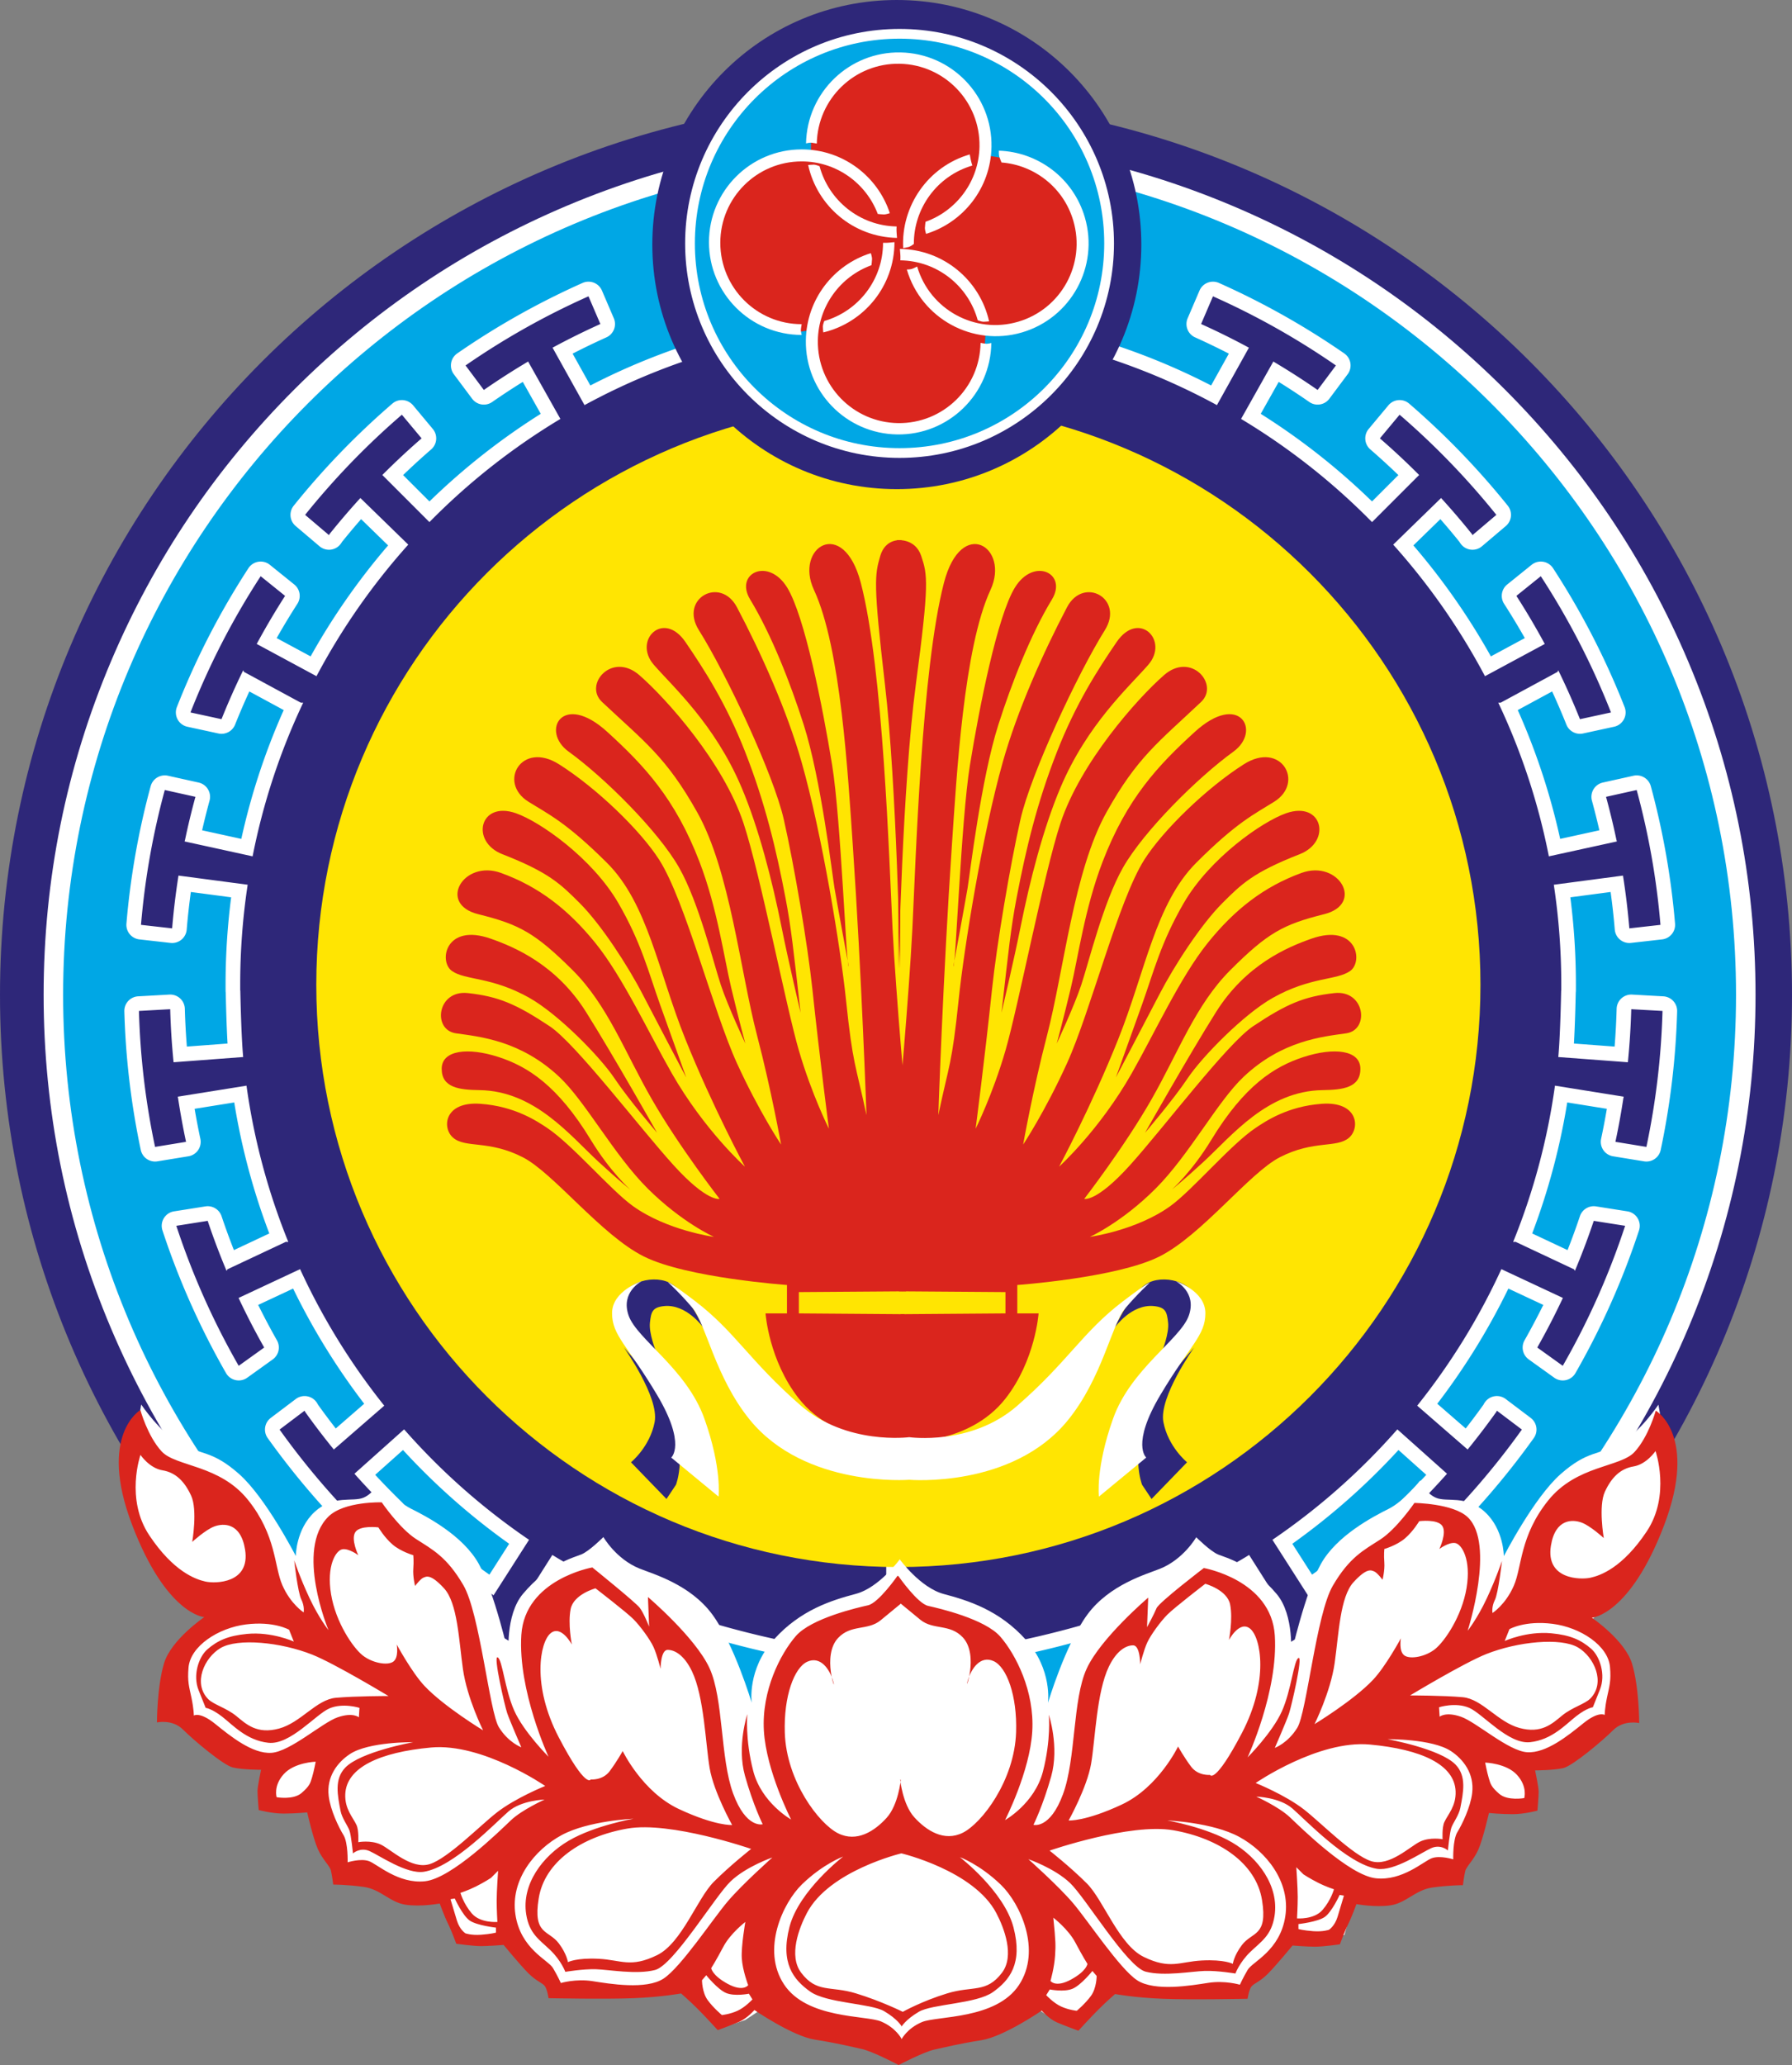
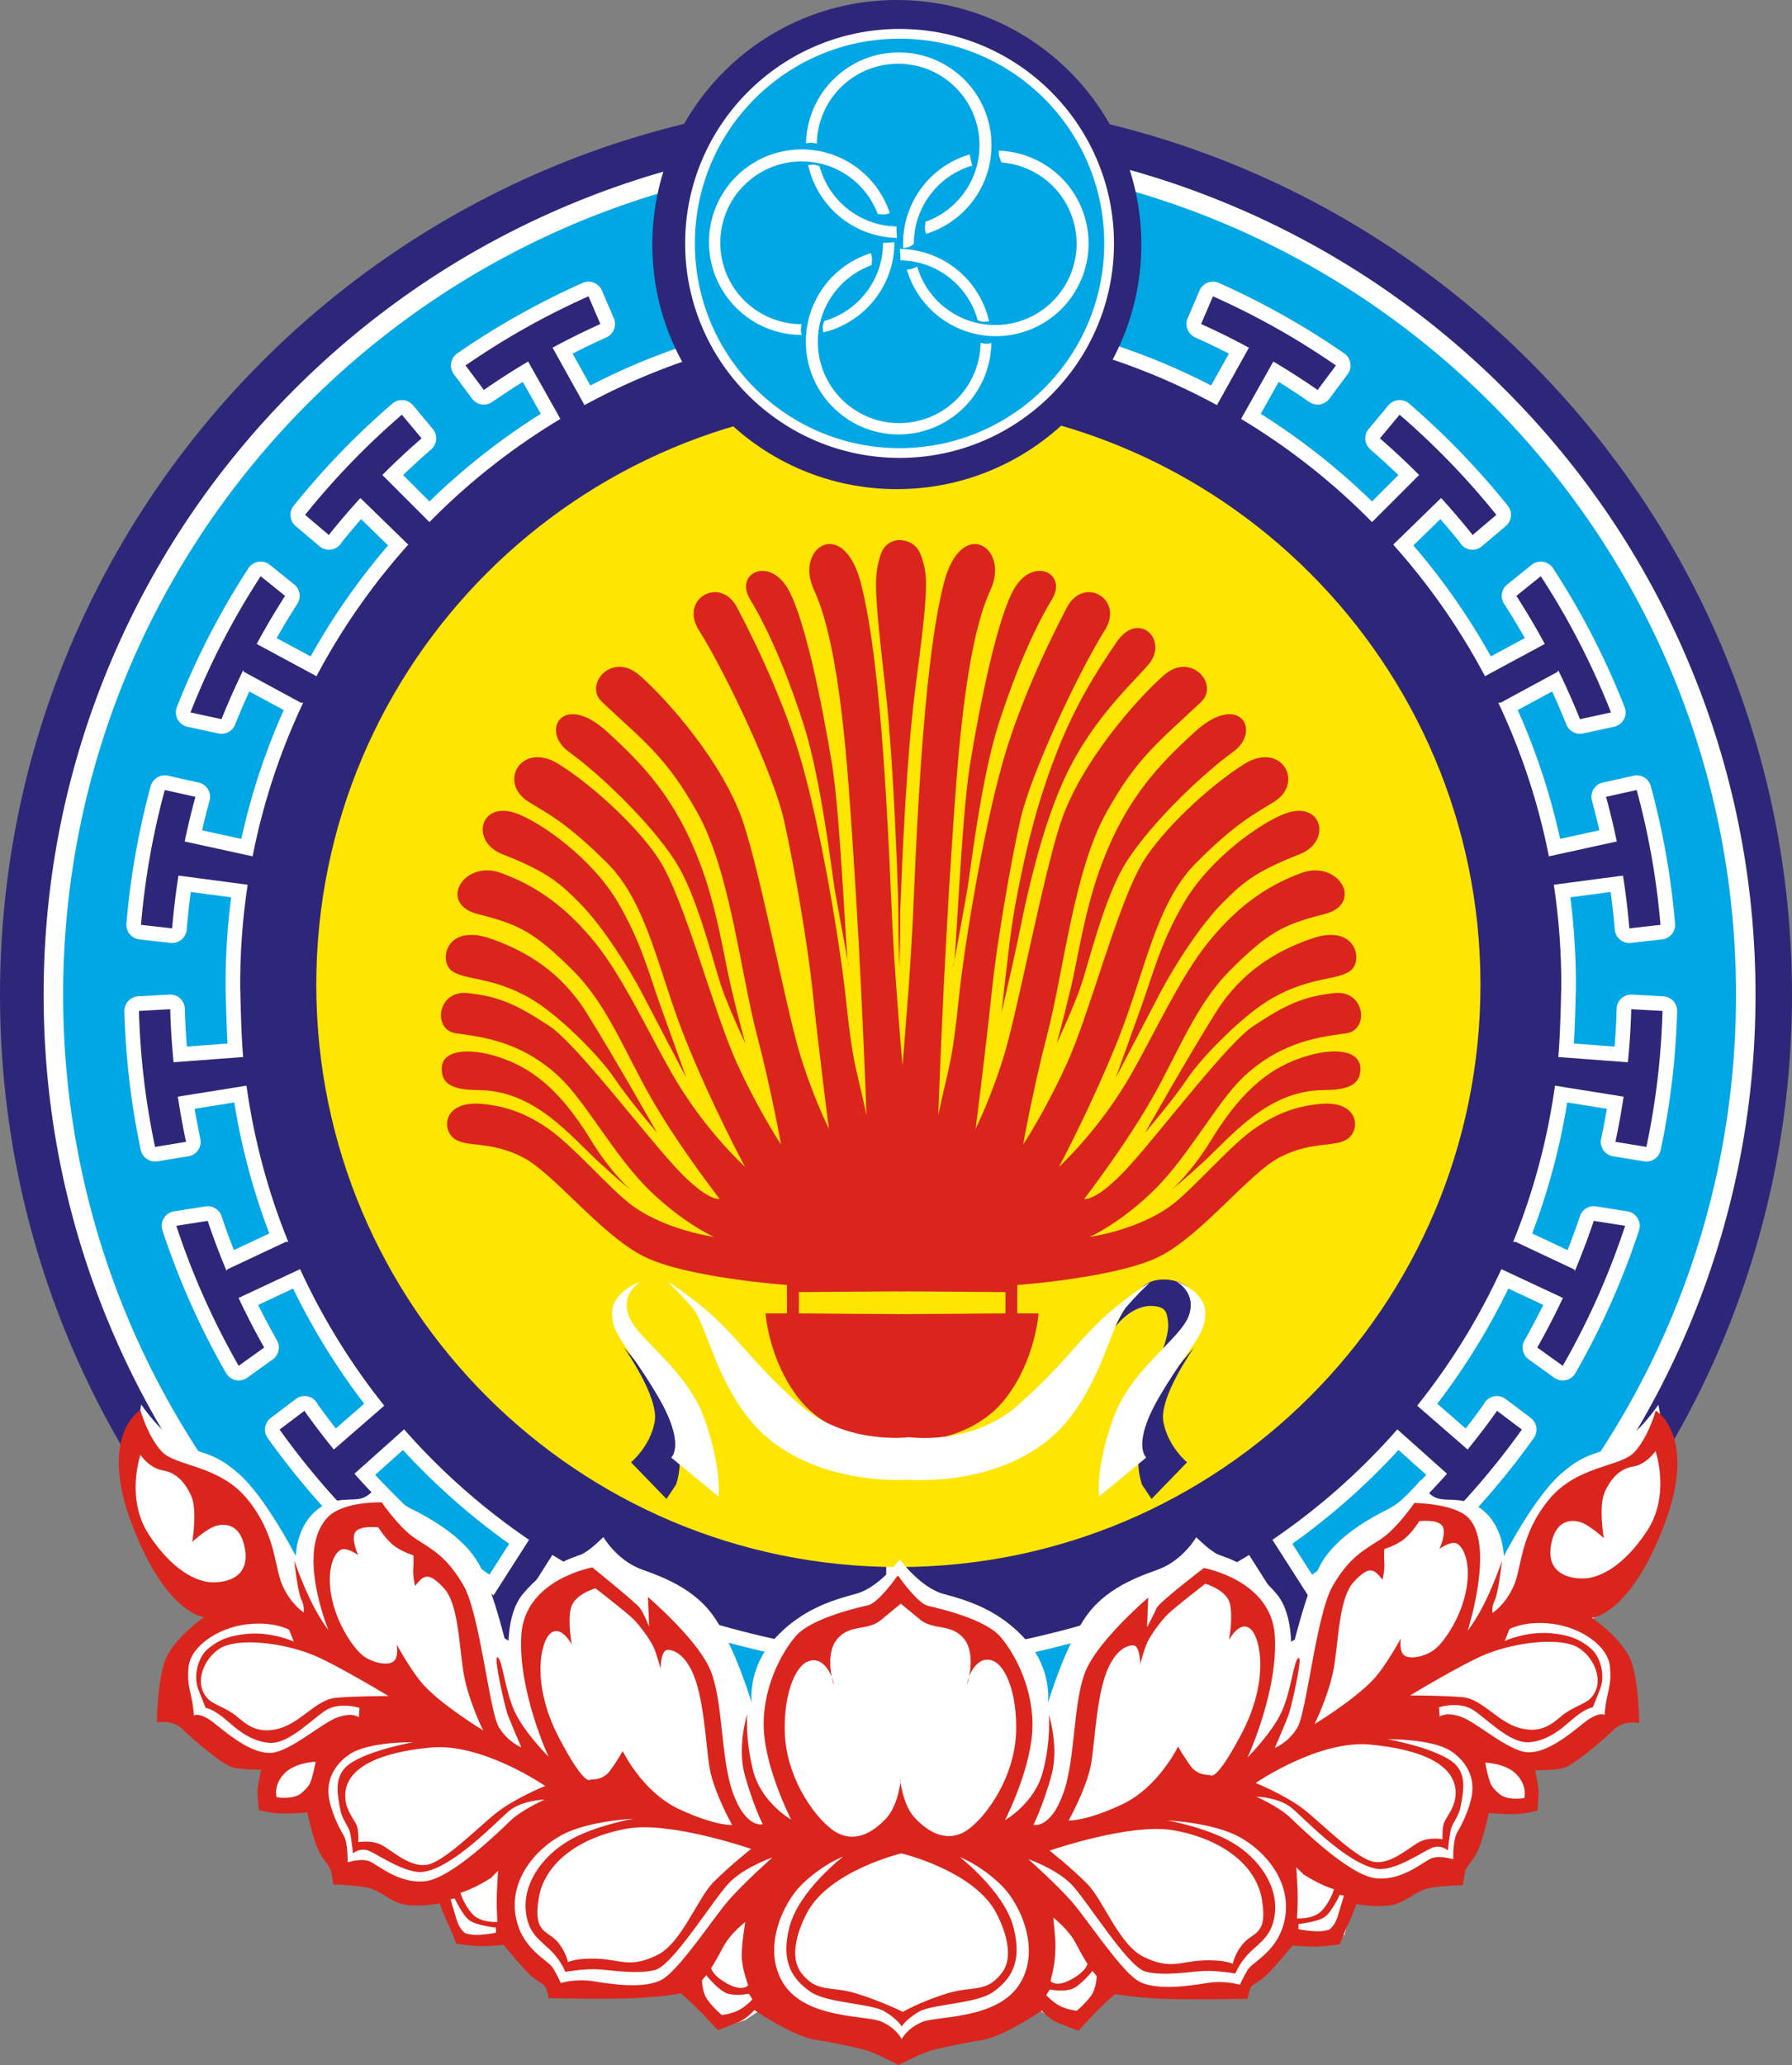
<svg xmlns="http://www.w3.org/2000/svg" id="svg3448" x="0" y="0" version="1.1" viewBox="0 0 521 600" xml:space="preserve">
  <rect x="0" y="0" width="521" height="600" fill="#808080" stroke="none" />
  <style>.st0,.st1{fill-rule:evenodd;clip-rule:evenodd;fill:#2e2779}.st1{fill:#00a7e5}.st2{fill:#fff}.st4,.st5{fill-rule:evenodd;clip-rule:evenodd;fill:#da251d}.st5{fill:#fff}</style>
  <path id="_146181688" d="M521 289.062c0 143.815-116.627 260.399-260.499 260.399S0 432.876 0 289.062s116.63-260.4 260.502-260.4S521 145.247 521 289.062z" class="st0" />
  <path d="M261.539 534.981c-65.715 0-127.496-25.581-173.963-72.03-46.468-46.45-72.059-108.209-72.059-173.899 0-65.689 25.591-127.447 72.059-173.897 46.467-46.449 108.249-72.03 173.963-72.03 65.716 0 127.497 25.581 173.964 72.03 46.468 46.449 72.059 108.207 72.059 173.897 0 65.691-25.591 127.449-72.059 173.899-46.467 46.449-108.248 72.03-173.964 72.03z" class="st1" />
  <path d="M261.54 45.959c134.31 0 243.187 108.837 243.187 243.092 0 134.259-108.877 243.094-243.187 243.094-134.309 0-243.188-108.836-243.188-243.094 0-134.255 108.879-243.092 243.188-243.092m0-5.669c-33.593 0-66.184 6.578-96.867 19.551-29.634 12.529-56.248 30.465-79.1 53.309-22.853 22.844-40.796 49.447-53.33 79.07-12.979 30.672-19.559 63.251-19.559 96.831 0 33.581 6.581 66.16 19.559 96.833 12.534 29.623 30.477 56.227 53.33 79.071 22.853 22.844 49.466 40.78 79.1 53.309 30.684 12.973 63.275 19.551 96.867 19.551 33.593 0 66.184-6.578 96.868-19.551 29.634-12.529 56.247-30.465 79.1-53.309 22.853-22.844 40.795-49.447 53.33-79.071 12.978-30.673 19.559-63.252 19.559-96.833 0-33.58-6.581-66.159-19.559-96.831-12.534-29.623-30.477-56.226-53.33-79.07-22.853-22.844-49.466-40.78-79.1-53.309-30.685-12.973-63.276-19.551-96.868-19.551z" class="st2" />
  <path d="M159.955 485.543c-.335 0-.669-.079-.973-.235a223.246 223.246 0 0 1-34.886-22.294 2.127 2.127 0 0 1-.323-3.044l5.714-6.813a2.122 2.122 0 0 1 2.939-.309 209.908 209.908 0 0 0 10.461 7.669l8.026-12.542a194.545 194.545 0 0 1-33.596-29.671l-11.261 10.055a215.914 215.914 0 0 0 9.262 9.582c.83.808.861 2.131.07 2.977l-6.108 6.531a2.128 2.128 0 0 1-1.498.673l-.055.001c-.55 0-1.079-.213-1.476-.596a224.43 224.43 0 0 1-26.694-30.932 2.126 2.126 0 0 1 .448-2.933l7.266-5.485a2.125 2.125 0 0 1 3.017.468c.129.183.226.36.298.532a214.855 214.855 0 0 0 6.741 8.926l11.466-9.96a194.216 194.216 0 0 1-22.573-36.569l-14.02 6.558a212.111 212.111 0 0 0 6.458 12.341 2.125 2.125 0 0 1-.611 2.775l-7.412 5.313a2.119 2.119 0 0 1-1.691.349 2.125 2.125 0 0 1-1.393-1.02 222.364 222.364 0 0 1-18.309-41.073 2.124 2.124 0 0 1 1.688-2.763l9.117-1.439a2.126 2.126 0 0 1 2.347 1.423 209.084 209.084 0 0 0 4.472 12.06l14.116-6.637a192.472 192.472 0 0 1-11.114-41.584l-15.735 2.521a213.03 213.03 0 0 0 2.035 10.916 2.127 2.127 0 0 1-1.737 2.543l-9.007 1.471a2.126 2.126 0 0 1-2.423-1.658 222.092 222.092 0 0 1-4.732-39.885 2.125 2.125 0 0 1 2.006-2.182l9.092-.508.119-.003a2.124 2.124 0 0 1 2.125 2.068c.12 4.394.38 8.824.774 13.199l16.02-1.199c-.411-5.864-.608-14.434-.659-16.955a2.168 2.168 0 0 1-.036-.363c-.006-.619-.006-1.238-.006-1.857 0-9.063.633-18.169 1.883-27.101l-15.91-2.104a210.127 210.127 0 0 0-1.52 13.133 2.13 2.13 0 0 1-2.358 1.935l-9.048-1.021a2.127 2.127 0 0 1-1.88-2.292 222.33 222.33 0 0 1 6.981-39.555 2.126 2.126 0 0 1 2.512-1.517l8.911 1.978a2.123 2.123 0 0 1 1.59 2.637 212.25 212.25 0 0 0-2.65 10.787l15.568 3.406a192.24 192.24 0 0 1 13.451-40.888l-13.718-7.427a206.741 206.741 0 0 0-5.146 11.789 2.128 2.128 0 0 1-2.425 1.288l-9.021-1.956a2.127 2.127 0 0 1-1.528-2.855 222.277 222.277 0 0 1 20.605-39.968 2.126 2.126 0 0 1 3.115-.494l7.096 5.718a2.125 2.125 0 0 1 .454 2.805 211.533 211.533 0 0 0-7.146 11.962l13.625 7.339a194.178 194.178 0 0 1 24.609-35.234l-10.885-10.592a213.517 213.517 0 0 0-7.235 8.529 2.81 2.81 0 0 1-.333.521 2.125 2.125 0 0 1-3.033.292l-6.941-5.885a2.127 2.127 0 0 1-.282-2.954 224.283 224.283 0 0 1 28.401-29.377 2.128 2.128 0 0 1 3.02.249l5.731 6.87c.742.89.636 2.209-.24 2.968a212.353 212.353 0 0 0-9.792 9.043l10.675 10.673a194.418 194.418 0 0 1 35.221-27.72l-7.304-12.976a211.428 211.428 0 0 0-10.879 7.061 2.125 2.125 0 0 1-2.915-.475l-5.321-7.122a2.123 2.123 0 0 1 .494-3.021 222.657 222.657 0 0 1 36.094-20.283 2.13 2.13 0 0 1 1.64-.038c.53.208.954.619 1.178 1.142l3.452 8.049a2.126 2.126 0 0 1-1.082 2.777 211.069 211.069 0 0 0-11.864 5.792l7.225 12.967c27.727-14.687 58.998-22.439 90.582-22.439a2.127 2.127 0 0 1 2.126 2.127l-.112 191.577c.364.382.588.898.588 1.468V481.44a2.124 2.124 0 0 1-2.246 2.123c-34.112-1.931-75.015-13.729-100.452-28.874l-7.947 12.545a209.251 209.251 0 0 0 11.514 6.452 2.126 2.126 0 0 1 .923 2.833l-3.9 7.844a2.125 2.125 0 0 1-1.9 1.18z" class="st0" />
  <path d="M171.099 86.095l3.451 8.049a212.046 212.046 0 0 0-13.902 6.875l9.296 16.686c27.168-14.779 58.313-23.176 91.421-23.176l-.113 193.046h.589V481.44c-33.054-1.87-74.965-13.356-101.252-29.651l-10.221 16.133a210.501 210.501 0 0 0 13.486 7.651l-3.9 7.844a220.484 220.484 0 0 1-34.553-22.081l5.714-6.812a212.136 212.136 0 0 0 12.452 9.026l-.015-.13 10.259-16.031A192.172 192.172 0 0 1 117.49 415.3l-14.442 12.895a216.447 216.447 0 0 0 10.787 11.271l-6.109 6.532a221.764 221.764 0 0 1-26.44-30.638l7.266-5.485c.208.296-.074.011.132.301a214.49 214.49 0 0 0 8.372 10.982l14.663-12.738a191.823 191.823 0 0 1-24.472-39.67l-17.886 8.365a212.144 212.144 0 0 0 7.448 14.409l-7.412 5.313a219.771 219.771 0 0 1-18.133-40.679l9.117-1.44a209.632 209.632 0 0 0 5.49 14.537l.242-.451 16.991-7.988.717.027a190.027 190.027 0 0 1-12.157-45.403l-11.031 1.768-8.956 1.434.099.435a213.914 213.914 0 0 0 2.313 12.685l-9.007 1.471a219.393 219.393 0 0 1-4.687-39.503l9.091-.508c.142 5.182.47 10.321.98 15.41h.096L70.7 307.12c-.557-5.931-.797-17.532-.831-19.299h-.028c-.006-.612-.006-1.224-.006-1.837 0-9.832.742-19.492 2.171-28.926l-20.015-2.646-.097-.009a211.088 211.088 0 0 0-1.851 15.333l-9.049-1.022a219.486 219.486 0 0 1 6.914-39.176l8.911 1.978c-1.13 4.13-2.141 8.31-3.027 12.536l-.124.43 8.86 1.938 10.915 2.389a189.775 189.775 0 0 1 14.708-44.641l-.717-.015-16.511-8.939-.218-.464a210.121 210.121 0 0 0-6.304 14.205L55.38 207a219.611 219.611 0 0 1 20.408-39.584l7.096 5.717c-2.92 4.542-5.675 9.2-8.249 13.97l17.381 9.363a191.8 191.8 0 0 1 26.682-38.222l-13.921-13.547a214.028 214.028 0 0 0-8.977 10.487c-.226.281.075.012-.151.294l-6.941-5.885a221.568 221.568 0 0 1 28.131-29.098l5.732 6.87a212.58 212.58 0 0 0-11.41 10.645l13.69 13.687a192.234 192.234 0 0 1 38.079-29.981l-9.337-16.588.022-.125a213.345 213.345 0 0 0-12.942 8.302l-5.321-7.122a220.175 220.175 0 0 1 35.747-20.088m90.266 8.434h.005m-90.271-12.686c-.59 0-1.179.123-1.728.367a224.862 224.862 0 0 0-36.439 20.477 4.25 4.25 0 0 0-.987 6.042l5.321 7.122a4.247 4.247 0 0 0 5.831.948 208.808 208.808 0 0 1 8.897-5.841l5.222 9.278a196.546 196.546 0 0 0-32.357 25.457l-7.661-7.659a209.704 209.704 0 0 1 8.157-7.457 4.252 4.252 0 0 0 .48-5.937l-5.732-6.87a4.253 4.253 0 0 0-6.039-.498 226.432 226.432 0 0 0-28.67 29.656 4.252 4.252 0 0 0 .564 5.907l6.941 5.885a4.252 4.252 0 0 0 6.066-.581 5.14 5.14 0 0 0 .466-.686 211.808 211.808 0 0 1 5.559-6.617l7.848 7.637a196.342 196.342 0 0 0-22.532 32.241l-9.869-5.316c1.906-3.361 3.923-6.7 6.023-9.966a4.253 4.253 0 0 0-.909-5.611l-7.096-5.717a4.253 4.253 0 0 0-6.23.99 224.379 224.379 0 0 0-20.803 40.351 4.252 4.252 0 0 0 3.057 5.71l9.021 1.956a4.252 4.252 0 0 0 4.849-2.577 204.663 204.663 0 0 1 4.144-9.634l9.994 5.411a194.301 194.301 0 0 0-12.329 37.428l-6.72-1.47-4.677-1.023c.659-2.88 1.382-5.762 2.16-8.606a4.252 4.252 0 0 0-3.18-5.273l-8.911-1.978a4.254 4.254 0 0 0-5.025 3.035 224.343 224.343 0 0 0-7.048 39.934 4.253 4.253 0 0 0 3.76 4.583l9.049 1.022a4.25 4.25 0 0 0 4.714-3.871c.303-3.624.708-7.284 1.209-10.927l11.712 1.549a198.514 198.514 0 0 0-1.618 25.273c0 .627 0 1.253.006 1.878.002.182.015.361.039.536.049 2.392.208 9.222.527 14.798l-11.825.886c-.292-3.649-.49-7.327-.59-10.981a4.253 4.253 0 0 0-4.487-4.129l-9.091.508a4.251 4.251 0 0 0-4.013 4.363 224.282 224.282 0 0 0 4.778 40.268 4.254 4.254 0 0 0 4.845 3.314l9.007-1.471a4.253 4.253 0 0 0 3.473-5.084 210.921 210.921 0 0 1-1.669-8.711l4.728-.757 6.791-1.088a194.55 194.55 0 0 0 10.19 38.064l-10.284 4.835a206.248 206.248 0 0 1-3.592-9.853 4.254 4.254 0 0 0-4.694-2.846l-9.117 1.44a4.252 4.252 0 0 0-3.375 5.528 224.583 224.583 0 0 0 18.484 41.466 4.254 4.254 0 0 0 6.166 1.341l7.412-5.313a4.252 4.252 0 0 0 1.222-5.552 208.682 208.682 0 0 1-5.45-10.283l10.154-4.749a196.272 196.272 0 0 0 20.669 33.463l-8.267 7.181a211.464 211.464 0 0 1-5.176-6.922 4.993 4.993 0 0 0-.412-.692 4.255 4.255 0 0 0-6.037-.943l-7.266 5.485a4.251 4.251 0 0 0-.897 5.866 226.596 226.596 0 0 0 26.947 31.226 4.251 4.251 0 0 0 2.951 1.191l.11-.001a4.25 4.25 0 0 0 2.996-1.346l6.109-6.532a4.253 4.253 0 0 0-.141-5.953 213.998 213.998 0 0 1-7.721-7.907l8.081-7.215a196.66 196.66 0 0 0 30.864 27.249l-5.74 8.969a208.235 208.235 0 0 1-8.551-6.338 4.237 4.237 0 0 0-2.617-.903 4.243 4.243 0 0 0-3.26 1.52l-5.714 6.812a4.251 4.251 0 0 0 .646 6.087 225.328 225.328 0 0 0 35.219 22.507 4.248 4.248 0 0 0 3.271.259 4.255 4.255 0 0 0 2.482-2.147l3.9-7.844a4.252 4.252 0 0 0-1.847-5.666 206.972 206.972 0 0 1-9.528-5.275l5.68-8.966c25.806 14.8 66.003 26.224 99.634 28.126a4.25 4.25 0 0 0 4.491-4.245V287.576a4.23 4.23 0 0 0-.588-2.159l.112-190.737.003-.15a4.25 4.25 0 0 0-4.249-4.252h-.005c-31.23 0-62.161 7.499-89.732 21.722l-5.153-9.249a209.13 209.13 0 0 1 9.815-4.728 4.251 4.251 0 0 0 2.163-5.553l-3.451-8.049a4.25 4.25 0 0 0-3.91-2.578z" class="st2" />
  <path d="M363.798 485.543a2.123 2.123 0 0 1-1.903-1.179l-3.899-7.844a2.126 2.126 0 0 1 .923-2.833 209.939 209.939 0 0 0 11.515-6.452l-7.949-12.545c-25.437 15.145-66.339 26.943-100.451 28.874l-.12.003a2.125 2.125 0 0 1-2.126-2.126V287.576c0-.569.224-1.086.588-1.468l-.112-191.577a2.123 2.123 0 0 1 2.126-2.127c31.584 0 62.854 7.752 90.582 22.439l7.225-12.967a211.101 211.101 0 0 0-11.864-5.792 2.126 2.126 0 0 1-1.082-2.777l3.451-8.049a2.132 2.132 0 0 1 1.954-1.288c.295 0 .589.061.864.184a222.741 222.741 0 0 1 36.095 20.283 2.123 2.123 0 0 1 .493 3.021l-5.321 7.122a2.123 2.123 0 0 1-2.915.475 212.344 212.344 0 0 0-10.88-7.062l-7.303 12.976a194.471 194.471 0 0 1 35.221 27.72l10.675-10.673a212.054 212.054 0 0 0-9.792-9.043 2.126 2.126 0 0 1-.24-2.968l5.731-6.87a2.127 2.127 0 0 1 3.021-.249 224.404 224.404 0 0 1 28.4 29.377 2.127 2.127 0 0 1-.282 2.954l-6.941 5.885a2.128 2.128 0 0 1-3.034-.293 2.745 2.745 0 0 1-.332-.52 213.873 213.873 0 0 0-7.235-8.529l-10.885 10.593a194.128 194.128 0 0 1 24.609 35.234l13.625-7.339a211.295 211.295 0 0 0-7.146-11.962 2.126 2.126 0 0 1 .454-2.806l7.098-5.718a2.132 2.132 0 0 1 1.668-.444 2.124 2.124 0 0 1 1.447.939 222.295 222.295 0 0 1 20.604 39.967 2.123 2.123 0 0 1-1.528 2.855l-9.021 1.956a2.126 2.126 0 0 1-2.424-1.288 208.778 208.778 0 0 0-5.147-11.788l-13.717 7.426a192.255 192.255 0 0 1 13.45 40.888l15.568-3.406a213.527 213.527 0 0 0-2.65-10.787 2.13 2.13 0 0 1 1.589-2.637l8.911-1.978a2.129 2.129 0 0 1 2.513 1.517 222.026 222.026 0 0 1 6.98 39.555 2.127 2.127 0 0 1-1.88 2.292l-9.049 1.021a2.11 2.11 0 0 1-1.587-.469 2.125 2.125 0 0 1-.77-1.466 210.176 210.176 0 0 0-1.52-13.131l-15.911 2.102a195.91 195.91 0 0 1 1.884 27.101c0 .62 0 1.239-.006 1.857a2.24 2.24 0 0 1-.035.369c-.052 2.527-.248 11.089-.659 16.949l16.019 1.2c.395-4.379.655-8.81.775-13.2a2.124 2.124 0 0 1 2.125-2.068c.039 0 9.21.511 9.21.511a2.126 2.126 0 0 1 2.007 2.182 222.363 222.363 0 0 1-4.731 39.885 2.128 2.128 0 0 1-2.423 1.658l-9.009-1.471a2.128 2.128 0 0 1-1.736-2.543 212.049 212.049 0 0 0 2.036-10.916l-15.735-2.521a192.42 192.42 0 0 1-11.115 41.583l14.117 6.637a209.176 209.176 0 0 0 4.471-12.059 2.126 2.126 0 0 1 2.348-1.423l9.116 1.439a2.124 2.124 0 0 1 1.688 2.763 222.456 222.456 0 0 1-18.308 41.073 2.133 2.133 0 0 1-1.845 1.069c-.44 0-.874-.137-1.238-.398l-7.412-5.313a2.124 2.124 0 0 1-.611-2.775 210.507 210.507 0 0 0 6.46-12.341l-14.021-6.558a194.216 194.216 0 0 1-22.573 36.569l11.467 9.96a213.347 213.347 0 0 0 6.74-8.927c.071-.171.168-.348.296-.529a2.128 2.128 0 0 1 3.018-.471l7.267 5.485a2.127 2.127 0 0 1 .448 2.934 224.411 224.411 0 0 1-26.694 30.932 2.123 2.123 0 0 1-1.476.596l-.055-.001a2.128 2.128 0 0 1-1.498-.673l-6.108-6.531a2.127 2.127 0 0 1 .07-2.977 216.032 216.032 0 0 0 9.263-9.582l-11.261-10.055a194.507 194.507 0 0 1-33.596 29.67l8.027 12.542a209.485 209.485 0 0 0 10.46-7.668 2.125 2.125 0 0 1 2.939.309l5.714 6.813a2.125 2.125 0 0 1-.323 3.044 223.162 223.162 0 0 1-34.887 22.294 2.162 2.162 0 0 1-.974.233z" class="st0" />
  <path d="M352.653 86.095a220.016 220.016 0 0 1 35.749 20.089l-5.321 7.122a212.266 212.266 0 0 0-12.943-8.302l.022.125-9.336 16.588a192.234 192.234 0 0 1 38.079 29.981l13.69-13.687a213.342 213.342 0 0 0-11.41-10.645l5.732-6.87a221.76 221.76 0 0 1 28.131 29.098l-6.941 5.885c-.226-.282.074-.013-.151-.294a213.58 213.58 0 0 0-8.978-10.487l-13.92 13.547a191.83 191.83 0 0 1 26.682 38.222l17.381-9.363a211.641 211.641 0 0 0-8.25-13.97l7.098-5.717a219.736 219.736 0 0 1 20.407 39.584l-9.021 1.956a209.91 209.91 0 0 0-6.305-14.205l-.217.464-16.51 8.939-.717.015a189.864 189.864 0 0 1 14.707 44.641l10.915-2.389 8.86-1.938-.124-.43a212.713 212.713 0 0 0-3.028-12.536l8.911-1.978a219.47 219.47 0 0 1 6.914 39.176l-9.049 1.022a211.645 211.645 0 0 0-1.851-15.333l-.097.009-20.015 2.646a193.058 193.058 0 0 1 2.171 28.926c0 .613 0 1.225-.006 1.837h-.028c-.034 1.767-.274 13.367-.831 19.299l20.134 1.509h.096c.51-5.089.838-10.229.98-15.41l9.091.508a219.574 219.574 0 0 1-4.687 39.503l-9.008-1.471a212.963 212.963 0 0 0 2.314-12.685l.099-.435-8.956-1.434-11.031-1.768a189.982 189.982 0 0 1-12.158 45.403l.718-.027 16.991 7.988.241.451a209.324 209.324 0 0 0 5.491-14.537l9.117 1.44a219.837 219.837 0 0 1-18.133 40.679l-7.411-5.313a212.612 212.612 0 0 0 7.449-14.409l-17.887-8.365a191.823 191.823 0 0 1-24.472 39.67l14.664 12.738a214.014 214.014 0 0 0 8.37-10.982c.207-.29-.075-.005.132-.301l7.267 5.485a221.706 221.706 0 0 1-26.44 30.638l-6.109-6.532a216.447 216.447 0 0 0 10.787-11.271l-14.44-12.894a192.234 192.234 0 0 1-36.321 32.089l10.26 16.031-.016.13a211.929 211.929 0 0 0 12.452-9.026l5.714 6.812a220.484 220.484 0 0 1-34.553 22.081l-3.9-7.844c4.6-2.391 9.099-4.943 13.487-7.651l-10.223-16.133c-26.286 16.295-68.198 27.782-101.251 29.651V287.576h.589l-.113-193.046c33.107 0 64.252 8.398 91.421 23.176l9.296-16.686a211.798 211.798 0 0 0-13.902-6.875l3.451-8.05m0-4.252a4.252 4.252 0 0 0-3.908 2.576l-3.451 8.049a4.252 4.252 0 0 0 2.163 5.553 209.239 209.239 0 0 1 9.815 4.728l-5.153 9.249c-27.572-14.223-58.502-21.722-89.732-21.722a4.25 4.25 0 0 0-4.251 4.254l.112 190.885a4.23 4.23 0 0 0-.588 2.159V481.44a4.255 4.255 0 0 0 4.491 4.245c33.632-1.902 73.828-13.326 99.634-28.126l5.681 8.966a206.684 206.684 0 0 1-9.529 5.275 4.253 4.253 0 0 0-1.847 5.666l3.9 7.844a4.255 4.255 0 0 0 5.753 1.888 225.28 225.28 0 0 0 35.219-22.507 4.251 4.251 0 0 0 .646-6.087l-5.714-6.812a4.244 4.244 0 0 0-3.26-1.52c-.917 0-1.84.295-2.617.903a208.235 208.235 0 0 1-8.551 6.338l-5.74-8.969a196.577 196.577 0 0 0 30.864-27.249l8.081 7.215a212.401 212.401 0 0 1-7.721 7.907 4.253 4.253 0 0 0-.141 5.953l6.109 6.532a4.25 4.25 0 0 0 6.057.156 226.547 226.547 0 0 0 26.947-31.226 4.252 4.252 0 0 0-.897-5.867l-7.267-5.485a4.25 4.25 0 0 0-6.042.952c-.162.23-.295.458-.405.683a212.586 212.586 0 0 1-5.176 6.923l-8.267-7.181a196.335 196.335 0 0 0 20.669-33.463l10.155 4.749a209.065 209.065 0 0 1-5.45 10.284 4.253 4.253 0 0 0 1.222 5.552l7.411 5.313a4.251 4.251 0 0 0 6.166-1.341 224.583 224.583 0 0 0 18.484-41.466 4.255 4.255 0 0 0-3.375-5.528l-9.117-1.44a4.254 4.254 0 0 0-4.694 2.846 204.976 204.976 0 0 1-3.593 9.853l-10.284-4.835a194.604 194.604 0 0 0 10.191-38.064l6.791 1.088 4.728.757a211.272 211.272 0 0 1-1.67 8.71 4.25 4.25 0 0 0 3.473 5.086l9.008 1.471a4.254 4.254 0 0 0 4.845-3.314 224.555 224.555 0 0 0 4.778-40.268 4.251 4.251 0 0 0-4.013-4.363l-9.091-.508a4.252 4.252 0 0 0-4.487 4.129c-.1 3.654-.298 7.333-.59 10.981L457.6 303.2c.319-5.58.478-12.416.527-14.803.024-.174.037-.351.039-.531.006-.626.006-1.252.006-1.879 0-8.444-.544-16.926-1.618-25.273l11.712-1.549c.5 3.636.905 7.296 1.209 10.927a4.251 4.251 0 0 0 4.714 3.87l9.049-1.022a4.252 4.252 0 0 0 3.76-4.583 224.433 224.433 0 0 0-7.048-39.934 4.254 4.254 0 0 0-5.025-3.035l-8.911 1.978a4.253 4.253 0 0 0-3.18 5.273 210.887 210.887 0 0 1 2.16 8.605l-4.676 1.023-6.72 1.471a194.415 194.415 0 0 0-12.329-37.428l9.992-5.41a204.695 204.695 0 0 1 4.145 9.634 4.253 4.253 0 0 0 4.849 2.577l9.021-1.956a4.255 4.255 0 0 0 3.057-5.71 224.438 224.438 0 0 0-20.801-40.351 4.254 4.254 0 0 0-6.23-.991l-7.098 5.717a4.252 4.252 0 0 0-.909 5.611c2.1 3.265 4.118 6.603 6.024 9.966l-9.868 5.316a196.3 196.3 0 0 0-22.532-32.241l7.847-7.637a211.4 211.4 0 0 1 5.56 6.617c.128.227.282.457.467.687a4.248 4.248 0 0 0 6.065.58l6.941-5.885a4.252 4.252 0 0 0 .564-5.907 226.626 226.626 0 0 0-28.67-29.656 4.25 4.25 0 0 0-6.039.498l-5.732 6.87a4.252 4.252 0 0 0 .48 5.937c2.772 2.402 5.504 4.9 8.157 7.457l-7.66 7.659a196.588 196.588 0 0 0-32.357-25.457l5.222-9.278a208.53 208.53 0 0 1 8.898 5.842 4.248 4.248 0 0 0 5.831-.948l5.321-7.122a4.253 4.253 0 0 0-.987-6.042 224.862 224.862 0 0 0-36.439-20.477 4.312 4.312 0 0 0-1.735-.367z" class="st2" />
  <path id="_146138912" fill="#ffe502" fill-rule="evenodd" d="M430.423 286.135c0 93.43-75.767 169.169-169.234 169.169-93.465 0-169.234-75.739-169.234-169.169 0-93.428 75.769-169.167 169.234-169.167 93.467 0 169.234 75.739 169.234 169.167z" clip-rule="evenodd" />
  <path id="_146136920" d="M263.416 375.19l-31.153.225v6.19l30.69.231-.231 37.134s-19.613 1.145-30.46-12.609c-8.758-11.11-9.693-24.756-9.693-24.756h6.231v-8.253s-29.077-2.062-41.538-8.252c-12.461-6.189-26.308-24.297-35.307-28.881-9.92-5.053-16.552-2.538-20.204-5.645-3.334-2.837-2.641-10.629 7.945-9.866 10.049.725 16.439 5.051 19.413 7.029 7.287 4.848 18.429 18.044 24.923 22.696 9.922 7.103 23.538 8.94 23.538 8.94s-9.283-4.137-19.214-14.001c-9.932-9.867-18.13-25.372-25.821-32.555-11.273-10.525-23.013-11.6-29.965-12.588-6.95-.987-5.475-12.676 3.462-11.69s14.067 3.201 23.769 9.628c7.615 5.044 26.115 29.454 36 40.345 9.885 10.889 13.409 9.815 13.409 9.815s-11.694-15.032-19.639-28.842c-7.946-13.81-12.925-27.506-23.077-37.593-10.968-10.896-15.545-13.314-27.461-16.275-11.916-2.96-4.303-15.933 6.622-11.986 10.923 3.946 19.587 10.604 27.531 20.467s15.458 26.086 22.122 37.732c9.493 16.594 21.263 27.139 21.263 27.139s-9.348-17.274-17.29-37.002c-7.945-19.729-10.924-39.458-22.84-51.295-11.917-11.838-17.1-14.167-22.84-17.756-8.933-5.585-1.987-17.754 8.937-10.85 10.923 6.905 23.633 19.159 29.112 27.735 7.615 11.919 15.692 44.009 22.615 59.139 6.499 14.198 12.824 23.606 12.824 23.606s-2.875-16.027-6.953-31.566c-4.948-18.858-7.847-47.883-17.409-64.932-8.999-16.046-15.229-20.403-27.691-32.093-5.434-5.097 2.9-14.698 10.845-7.793 7.946 6.905 24.462 25.446 30.284 43.005 4.912 14.814 12.338 53.212 16.101 66.063 3.761 12.851 8.726 22.715 8.726 22.715s-2.647-20.215-4.803-40.551c-1.384-13.065-5.278-35.92-8.307-49.284-2.966-13.09-16.656-42.245-24.693-55.015-5.769-9.167 6.231-15.816 11.077-6.647 7.047 13.333 14.538 30.029 18.781 44.962 5.97 21.013 11.344 54.041 12.91 69.051 2.001 19.168 2.748 18.396 5.959 33.539 0 0-1.42-40.962-3.957-78.096-1.417-20.761-3.491-57.721-11.309-74.499-5.768-12.378 8.541-21.546 13.616-2.063 6.559 25.17 8.238 80.671 9.23 100.401.993 19.729 4.154 54.328 4.154 54.328l-.234 51.119z" class="st4" />
  <path id="_146136112" d="M183.223 345.621s-5.777-5.102-11.466-14.444c-9.63-15.816-18.345-21.317-26.83-24.068-8.779-2.847-16.51-2.063-16.51 3.438s5.129 6.105 11.008 6.189c16.051.23 26.335 13.209 34.626 20.86 5.962 5.499 9.172 8.025 9.172 8.025z" class="st4" />
  <path id="_146135304" d="M191.021 329.105s-12.842-22.693-20.639-35.071c-8.678-13.775-20.762-18.867-27.748-21.317-13.071-4.585-15.209 6.595-11.235 9.398 3.898 2.752 11.465 1.604 22.473 7.792 8.503 4.782 20.638 17.193 24.766 23.381 4.127 6.191 12.383 15.817 12.383 15.817z" class="st4" />
  <path id="_146134464" d="M199.506 313.066s-4.604-12.798-7.568-21.09c-3.439-9.627-5.462-18.014-12.155-29.569-7.566-13.066-22.81-23.7-29.809-26.132-10.549-3.667-13.303 8.254-3.9 11.92 13.519 5.272 16.928 8.667 22.474 14.212 6.192 6.189 13.943 18.084 18.345 26.59 3.439 6.647 12.613 24.069 12.613 24.069z" class="st4" />
  <path id="_146157840" d="M216.701 303.206s-1.835-6.648-4.127-16.274c-2.095-8.799-4.003-22.946-9.173-36.449-7.11-18.568-16.255-28.178-26.83-37.822-13.072-11.919-19.493-.229-11.238 5.73 10.367 7.484 26.077 23.086 32.106 33.696 5.732 10.087 9.934 27.502 12.153 34.156 2.065 6.189 7.109 16.963 7.109 16.963z" class="st4" />
-   <path id="_146157120" d="M199.276 186.527c5.489 8.034 11.887 17.913 17.428 32.092 5.734 14.669 8.943 27.997 11.694 42.406 1.618 8.473 2.295 14.901 4.359 33.238 0 0-3.669-15.584-5.504-24.756-2.752-13.754-6.666-28.972-11.696-40.803-7.796-18.338-19.881-29.132-25.453-35.528-6.193-7.107 2.75-16.047 9.172-6.649z" class="st4" />
+   <path id="_146157120" d="M199.276 186.527z" class="st4" />
  <path id="_146159256" d="M246.748 280.739c-.688.687-2.222-42.474-4.815-58.453-2.753-16.962-7.99-43.32-13.072-51.576-5.503-8.939-15.365-4.125-10.777 3.439 6.228 10.269 11.739 24.365 15.593 36.447 5.044 15.816 8.256 43.324 8.944 47.449.688 4.128 4.127 22.694 4.127 22.694z" class="st4" />
  <path id="_146158384" d="M262.109 156.959s-4.652-.696-6.192 4.586c-1.604 5.501-2.063 7.792 1.375 37.362 3.44 29.57 4.381 82.551 4.381 82.551l.436-124.499z" class="st4" />
  <path id="_146154824" d="M261.365 375.19l30.957.225v6.19l-30.497.231.228 37.134s19.491 1.145 30.269-12.609c8.701-11.11 9.631-24.756 9.631-24.756h-6.191v-8.253s28.893-2.062 41.276-8.252c12.383-6.189 26.142-24.295 35.086-28.881 9.857-5.053 16.448-2.538 20.076-5.644 3.313-2.837 2.626-10.629-7.896-9.867-9.986.725-16.332 5.051-19.289 7.03-7.242 4.846-18.313 18.043-24.766 22.695-9.861 7.103-23.389 8.94-23.389 8.94s9.222-4.137 19.09-14.001c9.87-9.866 18.016-25.372 25.659-32.553 11.203-10.525 22.869-11.602 29.777-12.588 6.906-.989 5.442-12.676-3.439-11.691-8.882.987-13.977 3.2-23.619 9.628-7.567 5.043-25.951 29.455-35.772 40.344-9.825 10.889-13.327 9.815-13.327 9.815s11.623-15.03 19.518-28.841 12.839-27.507 22.931-37.594c10.899-10.896 15.446-13.313 27.289-16.273 11.84-2.96 4.272-15.935-6.581-11.988-10.855 3.946-19.464 10.605-27.36 20.468-7.893 9.865-15.361 26.086-21.982 37.731-9.432 16.596-21.127 27.139-21.127 27.139s9.287-17.272 17.183-37.002c7.893-19.728 10.855-39.458 22.697-51.294 11.84-11.839 16.989-14.168 22.696-17.755 8.877-5.587 1.973-17.756-8.883-10.851-10.855 6.904-23.482 19.158-28.927 27.736-7.566 11.918-15.594 44.007-22.473 59.137-6.458 14.199-12.744 23.607-12.744 23.607s2.857-16.028 6.909-31.566c4.918-18.857 7.798-47.883 17.301-64.932 8.944-16.047 15.135-20.402 27.517-32.092 5.399-5.098-2.884-14.699-10.778-7.795-7.895 6.907-24.306 25.447-30.094 43.006-4.881 14.814-12.26 53.211-15.998 66.062-3.738 12.851-8.672 22.715-8.672 22.715s2.632-20.214 4.772-40.551c1.376-13.065 5.246-35.92 8.256-49.284 2.948-13.09 16.554-42.244 24.538-55.015 5.732-9.167-6.192-15.816-11.007-6.645-7.004 13.331-14.447 30.029-18.663 44.961-5.934 21.012-11.274 54.042-12.829 69.05-1.989 19.169-2.731 18.398-5.92 33.54 0 0 1.411-40.962 3.931-78.096 1.408-20.762 3.469-57.722 11.239-74.5 5.732-12.378-8.487-21.546-13.531-2.063-6.517 25.17-8.185 80.673-9.172 100.401-.986 19.73-4.128 54.329-4.128 54.329l.228 51.118z" class="st4" />
  <path id="_146154016" d="M340.709 345.621s5.777-5.102 11.466-14.442c9.631-15.817 18.347-21.318 26.83-24.069 8.78-2.848 16.511-2.063 16.511 3.438 0 5.502-5.13 6.104-11.007 6.19-16.051.228-26.336 13.208-34.625 20.858-5.964 5.499-9.175 8.025-9.175 8.025z" class="st4" />
  <path id="_146153208" d="M332.91 329.115s12.842-22.693 20.638-35.071c8.677-13.776 20.762-18.869 27.747-21.318 13.071-4.586 15.209 6.594 11.235 9.399-3.897 2.751-11.464 1.604-22.471 7.792-8.505 4.781-20.639 17.192-24.766 23.38-4.128 6.191-12.383 15.818-12.383 15.818z" class="st4" />
  <path id="_146148592" d="M324.425 313.066s4.603-12.797 7.567-21.089c3.44-9.628 5.462-18.016 12.153-29.57 7.566-13.066 22.811-23.701 29.813-26.132 10.547-3.666 13.302 8.253 3.896 11.919-13.517 5.273-16.925 8.668-22.471 14.213-6.192 6.189-13.944 18.084-18.347 26.59-3.439 6.646-12.611 24.069-12.611 24.069z" class="st4" />
  <path id="_146148240" d="M307.229 303.206s1.833-6.646 4.128-16.273c2.093-8.8 4.001-22.947 9.172-36.45 7.108-18.568 16.255-28.178 26.83-37.822 13.071-11.919 19.491-.229 11.236 5.732-10.366 7.484-26.076 23.085-32.103 33.695-5.735 10.088-9.935 27.502-12.155 34.157-2.064 6.187-7.108 16.961-7.108 16.961z" class="st4" />
  <path id="_146150208" d="M324.654 186.527c-5.49 8.035-11.886 17.914-17.427 32.092-5.734 14.669-8.943 27.997-11.695 42.407-1.617 8.472-2.294 14.901-4.358 33.237 0 0 3.669-15.583 5.503-24.756 2.752-13.754 6.667-28.972 11.695-40.801 7.797-18.34 19.88-29.133 25.453-35.53 6.192-7.106-2.751-16.045-9.171-6.649z" class="st4" />
  <path id="_146149840" d="M277.182 280.739c.688.687 2.222-42.474 4.816-58.453 2.752-16.96 7.989-43.32 13.071-51.576 5.503-8.939 15.363-4.125 10.778 3.439-6.229 10.269-11.74 24.367-15.594 36.447-5.044 15.816-8.255 43.324-8.943 47.449-.689 4.128-4.128 22.694-4.128 22.694z" class="st4" />
  <path id="_146149112" d="M260.757 156.959s5.319-.696 7.08 4.586c1.835 5.501 2.361 7.792-1.574 37.362-3.933 29.57-5.009 82.551-5.009 82.551l-.497-124.499z" class="st4" />
  <path id="_146133072" d="M331.828 71.059c0 39.246-31.829 71.06-71.089 71.06-39.261 0-71.087-31.814-71.087-71.06C189.651 31.815 221.477 0 260.739 0c39.26 0 71.089 31.815 71.089 71.059z" class="st0" />
  <g id="_146132216">
    <ellipse cx="261.535" cy="70.722" class="st1" rx="60.901" ry="60.924" transform="rotate(-89.851 261.53 70.724)" />
    <path d="M261.535 11.238c32.866 0 59.506 26.63 59.506 59.483s-26.64 59.484-59.506 59.484-59.507-26.631-59.507-59.484 26.642-59.483 59.507-59.483m0-2.834c-34.375 0-62.342 27.956-62.342 62.318 0 34.363 27.966 62.319 62.342 62.319 34.375 0 62.341-27.956 62.341-62.319S295.91 8.404 261.535 8.404z" class="st2" />
  </g>
-   <path id="_146126224" d="M246.748 21.384l-7.567 8.939-3.324 8.252-.115 6.19-5.848 1.146-9.288 2.751s-6.191 4.93-6.534 5.274c-.344.342-5.618 10.544-5.849 11.002-.229.457.344 13.522.344 13.981 0 .459 7.109 9.399 7.109 9.399s9.633 6.189 10.206 6.533c.573.344 6.304 1.604 6.304 1.604l3.555-.572 1.72 12.493 4.816 7.908 6.88 5.272 9.746 3.095s6.305-.115 6.764-.115c.459 0 10.434-3.781 10.434-3.781l6.42-6.764 3.555-8.939.456-8.71 8.371-.687 9.976-5.272 8.37-11.003.689-12.493-3.44-9.053-9.287-9.17-7.798-2.406-7.452-1.261-.343-9.169-6.076-10.659-11.695-7.678-11.81-.458-9.289 4.351z" class="st4" />
  <path id="_146125416" d="M239.366 96.581s-.142-1.115-.142-1.665c0-.551.416-1.648.416-1.648 9.876-2.844 17.093-11.942 17.093-22.725 0 0 1.084.039 1.793-.04.47-.053 1.529-.143 1.529-.143 0 12.725-8.823 23.393-20.689 26.221z" class="st5" />
  <path id="_146124496" d="M233.084 97.315c-14.89 0-26.962-12.069-26.962-26.953 0-14.886 12.071-26.955 26.962-26.955 11.953 0 22.087 7.771 25.623 18.531 0 0-1.132.376-1.683.376s-1.824-.15-1.824-.15c-3.383-8.922-12.013-15.266-22.127-15.266-13.063 0-23.653 10.588-23.653 23.646s10.591 23.646 23.653 23.646c0 0-.234 1.277-.234 1.75 0 .472.245 1.375.245 1.375z" class="st5" />
  <path id="_146123688" d="M234.96 47.947s1.12-.122 1.671-.111c.552.013 1.637.449 1.637.449 2.657 9.922 11.622 17.311 22.406 17.516 0 0-.062 1.081.005 1.792.041.47.11 1.53.11 1.53-12.724-.24-23.223-9.262-25.829-21.176z" class="st5" />
  <path id="_146122768" d="M234.344 41.668c.283-14.882 12.585-26.716 27.475-26.434 14.885.285 26.728 12.577 26.443 27.459-.225 11.946-8.19 21.927-19.02 25.256 0 0-.357-1.138-.344-1.688.011-.552.186-1.821.186-1.821 8.989-3.212 15.501-11.714 15.691-21.823.247-13.057-10.138-23.842-23.202-24.091-13.063-.249-23.852 10.134-24.102 23.189 0 0-1.271-.256-1.744-.266-.475-.008-1.383.219-1.383.219z" class="st5" />
  <path id="_146121960" d="M262.585 72.08s1.112-.176 1.641-.33c.527-.156 1.462-.864 1.462-.864-.045-10.272 6.659-19.756 17.011-22.788 0 0-.341-1.028-.467-1.729-.08-.467-.293-1.507-.293-1.507-12.217 3.577-19.975 15.041-19.354 27.218z" class="st5" />
  <path id="_146111248" d="M263.647 78.31c4.188 14.282 19.169 22.468 33.459 18.282 14.291-4.187 22.483-19.16 18.295-33.443-3.362-11.466-13.673-19.001-24.994-19.368 0 0-.046 1.19.11 1.719.156.528.659 1.707.659 1.707 9.515.739 18.034 7.231 20.877 16.935 3.673 12.531-3.512 25.666-16.051 29.34-12.537 3.672-25.677-3.511-29.35-16.041 0 0-1.158.583-1.612.716s-1.393.153-1.393.153z" class="st5" />
  <path id="_146110760" d="M287.571 93.367s-1.12.129-1.672.12c-.548-.007-1.639-.439-1.639-.439-2.706-9.91-11.708-17.253-22.494-17.404 0 0 .056-1.083-.011-1.791-.049-.471-.121-1.529-.121-1.529 12.729.174 23.271 9.143 25.937 21.043z" class="st5" />
  <path id="_146109424" d="M288.216 99.656c-.21 14.882-12.45 26.779-27.341 26.569-14.89-.208-26.792-12.443-26.586-27.326.17-11.947 8.084-21.968 18.895-25.349 0 0 .362 1.133.354 1.686-.008.552-.178 1.82-.178 1.82-8.97 3.258-15.438 11.793-15.581 21.904-.183 13.055 10.26 23.789 23.323 23.972 13.066.183 23.801-10.253 23.984-23.309 0 0 1.271.253 1.746.258.475.006 1.384-.225 1.384-.225z" class="st5" />
  <path id="_146108936" d="M196.524 431.401l-2.752 4.126-10.32-10.66s5.504-4.47 6.88-11.69c1.376-7.221-8.943-21.662-8.943-21.662s9.841 10.939 12.727 17.193c6.192 13.41 2.408 22.693 2.408 22.693z" class="st0" />
-   <path id="_146108448" d="M190.676 392.548s-8.256-5.844-9.631-12.721 8.255-9.628 13.415-7.22c5.16 2.405 9.976 13.066 9.976 13.066s-4.813-6.845-11.351-6.19c-3.44.344-3.785 1.719-4.128 4.814-.345 3.094 1.719 8.251 1.719 8.251z" class="st0" />
  <path id="_146107976" d="M332.046 431.401l2.752 4.126 10.319-10.66s-5.503-4.47-6.879-11.69c-1.376-7.221 8.943-21.662 8.943-21.662s-9.841 10.939-12.727 17.193c-6.191 13.41-2.408 22.693-2.408 22.693z" class="st0" />
  <path id="_146113936" d="M337.891 392.548s8.255-5.844 9.631-12.721c1.375-6.877-8.255-9.628-13.415-7.22-5.159 2.405-9.976 13.066-9.976 13.066s4.813-6.845 11.351-6.19c3.44.344 3.785 1.719 4.128 4.814.345 3.094-1.719 8.251-1.719 8.251z" class="st0" />
  <path id="_146113120" d="M208.907 434.843l-13.759-11.348s4.472-3.782-4.127-18.223c-8.6-14.441-13.072-17.192-13.072-23.725 0-6.534 8.599-9.283 8.599-9.283s-6.191 3.094-3.784 9.971c2.407 6.877 16.855 15.473 22.014 29.914 5.161 14.442 4.129 22.694 4.129 22.694z" class="st5" />
  <path id="_146120648" d="M319.494 434.843l13.758-11.348s-4.471-3.782 4.128-18.223 13.071-17.192 13.071-23.725c0-6.534-8.599-9.283-8.599-9.283s6.192 3.094 3.785 9.971c-2.408 6.877-16.855 15.473-22.014 29.914-5.161 14.442-4.129 22.694-4.129 22.694z" class="st5" />
  <path id="_146118632" d="M310.523 412.585c9.97-12.3 12.727-27.851 16.51-32.32 3.784-4.471 7.224-7.565 7.224-7.565s-.739.019-7.912 5.502c-11.695 8.939-15.772 17.323-30.613 30.256-13.415 11.691-31.384 9.113-31.384 9.113s-18.231 2.406-31.645-9.284c-14.842-12.934-18.919-21.317-30.613-30.257-7.172-5.482-7.912-5.501-7.912-5.501s3.44 3.095 7.223 7.564c3.785 4.47 6.541 20.02 16.511 32.321 16.168 19.942 46.437 17.536 46.437 17.536s30.008 2.577 46.174-17.365z" class="st5" />
  <path id="_146147032" d="M261.563 596.982l23.39-7.307 13.302-8.252 8.255 5.501 6.88 2.288 9.172-11.002 15.135 1.837 20.178-1.375 9.174-6.877 7.337-8.253 6.88 1.833 9.631-3.208 3.211-11.922 14.219-1.375 15.135-2.752 7.336-21.086 6.879.456 6.881-.456-1.834-11.003 11.008-2.751 7.797-6.42 11.007-5.501-1.836-17.88-10.088-8.252 9.631-11.003 12.383-16.504 2.292-21.545-2.752-16.045s-5.506 8.253-11.467 11.46c-5.96 3.213-9.169 1.834-16.967 8.712-7.798 6.876-16.51 23.84-16.51 23.84s0-7.795-5.504-12.837c-5.503-5.042-11.007-2.751-14.219-4.126-3.211-1.376-4.587-5.042-4.587-5.042s-4.583 5.958-9.171 8.252c-4.587 2.292-15.138 7.792-19.722 16.045-4.585 8.252-8.712 26.591-8.712 26.591s1.099-11.677-4.128-17.88c-7.338-8.711-14.677-10.545-16.97-11.462-2.291-.917-6.419-5.042-6.419-5.042s-3.671 6.418-10.55 9.168c-3.927 1.571-14.673 4.585-21.095 13.294-6.422 8.712-11.467 25.676-11.467 25.676s1.378-9.629-6.419-18.339c-7.798-8.711-16.97-11.462-23.85-13.295-6.88-1.834-12.842-10.113-12.842-10.113l.088-.046s-5.963 8.279-12.842 10.114c-6.879 1.834-16.05 4.586-23.849 13.294-7.799 8.712-6.42 18.339-6.42 18.339s-5.044-16.964-11.467-25.672c-6.423-8.709-17.169-11.725-21.095-13.297-6.879-2.752-10.55-9.168-10.55-9.168s-4.128 4.126-6.419 5.042c-2.292.919-9.632 2.751-16.97 11.463-5.227 6.201-4.128 17.879-4.128 17.879s-4.128-18.339-8.712-26.591c-4.584-8.252-15.135-13.754-19.721-16.044-4.587-2.292-9.173-8.253-9.173-8.253s-1.375 3.667-4.586 5.042c-3.211 1.376-8.715-.916-14.219 4.126-5.503 5.045-5.503 12.837-5.503 12.837s-8.712-16.964-16.511-23.841c-7.798-6.876-11.008-5.498-16.967-8.709-5.961-3.21-11.466-11.462-11.466-11.462l-2.753 16.045 2.293 21.548L52.98 462.18l9.63 11.003-10.088 8.252-1.836 17.879 11.008 5.502 7.796 6.417 11.008 2.752-1.833 11.002 6.879.459 6.88-.459 7.336 21.089 15.136 2.752 14.219 1.375 3.211 11.922 9.631 3.207 6.879-1.832 7.336 8.252 9.175 6.878 20.178 1.375 15.136-1.838 9.171 11.003 6.88-2.288 8.256-5.501 13.302 8.252 23.39 7.306-.097.043z" class="st5" />
  <path id="_146133560" d="M260.958 599.828s-7.223-3.783-10.319-4.471c-3.096-.687-7.223-1.718-13.759-2.75-6.535-1.032-17.542-8.597-17.542-8.597s-2.064 2.407-4.472 3.439c-2.407 1.032-6.191 2.406-6.191 2.406s-3.44-3.782-5.848-6.19c-2.408-2.406-4.816-4.469-4.816-4.469s-5.503 1.032-13.759 1.375c-8.255.344-24.766 0-24.766 0s-.343-2.406-1.031-3.438c-.689-1.032-2.408-1.376-4.817-3.783-2.407-2.406-7.223-8.252-7.223-8.252s-4.128.344-6.535.344c-2.408 0-7.224-.687-7.224-.687s-1.375-3.783-2.407-5.846-2.408-5.844-2.408-5.844-5.503 1.032-9.975.343c-4.472-.687-7.224-4.47-12.04-5.157-4.816-.688-8.943-.688-8.943-.688s-.344-2.751-.688-4.125c-.344-1.376-2.408-3.095-3.785-6.19-1.375-3.095-3.096-10.659-3.096-10.659s-3.439.344-6.879.344c-3.44 0-7.224-1.032-7.224-1.032s-.344-4.126-.344-5.502c0-1.374 1.032-6.189 1.032-6.189s-5.502 0-8.255-.687c-2.752-.687-11.351-7.908-14.447-11.002-3.096-3.095-7.567-2.063-7.567-2.063s0-10.315 2.064-17.193c2.064-6.876 11.695-13.409 11.695-13.409s-11.008-.687-20.982-26.819c-9.976-26.132 2.407-33.353 2.407-33.353s2.064 7.565 6.192 12.035c4.127 4.47 16.854 3.782 25.11 14.097 8.255 10.315 7.567 19.255 9.975 24.756 2.408 5.502 6.191 7.909 6.191 7.909s.344-1.719-.688-3.782c-1.032-2.063-2.064-11.346-2.064-11.346s1.72 5.157 4.472 11.002c2.752 5.845 5.503 9.284 5.503 9.284s-9.803-23.4 0-33.009c4.563-4.473 15.479-4.126 15.479-4.126s5.159 7.565 9.976 10.659c4.815 3.095 8.943 5.158 13.758 13.41 4.816 8.253 7.567 36.791 10.32 41.261 2.751 4.471 6.534 5.845 6.534 5.845s-3.439-7.909-4.128-9.972c-.687-2.063-4.127-16.848-2.751-16.159 1.376.687 2.064 9.283 4.815 15.472 2.753 6.19 9.976 13.41 9.976 13.41s-8.944-19.254-7.912-35.415c1.032-16.16 20.638-19.598 20.638-19.598s12.44 10.027 13.759 11.691c1.151 1.45 2.752 5.501 2.752 5.501l-.343-8.596s13.758 11.691 17.886 20.63c4.128 8.94 3.096 26.132 6.88 36.447 3.784 10.316 8.599 8.94 8.599 8.94s-2.752-5.502-5.159-14.097c-2.408-8.597.688-17.88.688-17.88s-.688 7.221 1.72 16.504C221.4 523.84 230 528.654 230 528.654s-7.224-14.097-7.913-25.788c-.687-11.69 4.817-22.349 9.288-27.507 4.471-5.158 17.886-8.252 20.982-8.94 3.096-.687 8.599-8.596 8.599-8.596l.296.173s5.503 7.908 8.598 8.595c3.096.688 16.511 3.783 20.983 8.941 4.471 5.157 9.975 15.815 9.287 27.506-.688 11.691-7.911 25.788-7.911 25.788s8.598-4.813 11.007-14.097c2.408-9.283 1.72-16.503 1.72-16.503s3.096 9.283.689 17.879c-2.408 8.596-5.16 14.097-5.16 14.097s4.816 1.376 8.599-8.939c3.784-10.316 2.752-27.508 6.88-36.447 4.127-8.94 17.886-20.631 17.886-20.631l-.344 8.596s2.064-3.782 2.752-5.501c.689-1.72 13.759-11.691 13.759-11.691s19.606 3.439 20.638 19.599c1.032 16.159-7.911 35.415-7.911 35.415s7.223-7.221 9.975-13.41c2.752-6.19 3.44-14.785 4.816-15.473 1.376-.688-2.064 14.097-2.752 16.16-.688 2.063-4.128 9.971-4.128 9.971s3.784-1.375 6.536-5.845 5.503-33.008 10.319-41.26c4.816-8.253 8.943-10.315 13.758-13.41 4.816-3.095 9.976-10.659 9.976-10.659s11.249.121 15.479 4.125c8.164 7.731 0 33.009 0 33.009s2.752-3.438 5.503-9.284c2.752-5.844 4.471-11.002 4.471-11.002s-1.032 9.284-2.064 11.346c-1.032 2.063-.688 3.782-.688 3.782s3.784-2.406 6.192-7.908c2.408-5.502 1.72-14.441 9.975-24.756s20.982-9.628 25.11-14.098c4.128-4.47 6.191-12.034 6.191-12.034s12.383 7.22 2.408 33.352c-9.976 26.132-20.982 26.819-20.982 26.819s9.631 6.533 11.695 13.41 2.064 17.192 2.064 17.192-4.472-1.032-7.568 2.063c-3.095 3.095-11.695 10.315-14.446 11.002-2.752.687-8.256.687-8.256.687s1.032 4.815 1.032 6.19c0 1.376-.344 5.501-.344 5.501s-3.784 1.032-7.223 1.032-6.88-.344-6.88-.344-1.72 7.565-3.095 10.66c-1.376 3.094-3.44 4.813-3.784 6.189-.344 1.376-.689 4.126-.689 4.126s-4.128 0-8.943.687c-4.816.688-7.568 4.47-12.04 5.157-4.471.688-9.976-.343-9.976-.343s-1.375 3.782-2.407 5.845c-1.032 2.063-2.407 5.844-2.407 5.844s-4.817.688-7.224.688-6.535-.344-6.535-.344-4.816 5.845-7.223 8.253c-2.408 2.406-4.128 2.751-4.816 3.781-.689 1.032-1.032 3.439-1.032 3.439s-16.511.344-24.766 0-13.759-1.376-13.759-1.376-2.408 2.063-4.816 4.471c-2.407 2.407-5.848 6.189-5.848 6.189s-3.784-1.375-6.192-2.406c-2.407-1.032-4.471-3.438-4.471-3.438s-11.007 7.564-17.543 8.595c-6.534 1.032-10.662 2.063-13.758 2.752-3.095.687-10.319 4.47-10.319 4.47l-.292-.172M40.841 422.717s-4.482 12.803 2.56 23.365c7.044 10.56 13.448 12.797 16.328 13.439 2.881.642 13.103.561 11.526-9.281-1.282-7.999-6.403-7.682-8.964-6.721-2.561.962-6.404 4.481-6.404 4.481s1.602-9.284-.32-13.441c-1.921-4.159-4.485-6.721-8.325-7.361-3.841-.64-6.401-4.481-6.401-4.481m434.075 3.36c-3.84.643-6.403 3.2-8.325 7.361-1.921 4.161-.32 13.441-.32 13.441s-3.842-3.521-6.403-4.48c-2.561-.958-7.683-1.282-8.964 6.721-1.578 9.842 8.645 9.92 11.526 9.28 2.881-.639 9.284-2.88 16.327-13.441 7.043-10.56 2.561-23.362 2.561-23.362s-2.562 3.838-6.402 4.48m-334.463 76.674s-4.644-9.284-5.849-17.708c-1.204-8.424-1.547-19.255-5.502-23.553-3.956-4.298-5.16-3.439-6.02-3.095-.86.344-2.407 2.407-2.407 2.407s-.689-2.752-.517-4.986c.173-2.235 0-3.954 0-3.954s-3.611-1.032-6.019-3.095c-2.407-2.063-4.127-4.985-4.127-4.985s-5.332-.687-6.708 1.376c-1.375 2.063.86 6.704.86 6.704s-2.752-2.063-4.644-1.719c-1.891.343-4.643 4.814-3.268 13.065 1.376 8.252 6.364 15.473 9.115 17.708 2.752 2.235 7.224 3.095 8.944 1.891 1.72-1.203 1.032-4.985 1.032-4.985s4.396 8.127 8.083 12.034c5.676 6.018 17.027 12.895 17.027 12.895m258.751-14.699c3.687-3.908 8.084-12.035 8.084-12.035s-.689 3.783 1.032 4.986c1.72 1.202 6.191.343 8.943-1.892s7.739-9.456 9.115-17.708c1.376-8.253-1.376-12.721-3.268-13.065-1.891-.344-4.643 1.719-4.643 1.719s2.236-4.642.859-6.704c-1.376-2.063-6.708-1.376-6.708-1.376s-1.72 2.922-4.127 4.985-6.019 3.095-6.019 3.095-.173 1.719 0 3.955c.172 2.234-.516 4.985-.516 4.985s-1.548-2.063-2.408-2.407c-.859-.344-2.063-1.203-6.019 3.095-3.955 4.298-4.3 15.129-5.503 23.552-1.205 8.424-5.848 17.708-5.848 17.708s11.351-6.877 17.026-12.893m-186.345 42.205s-5.348-9.546-6.536-16.504c-1.204-7.049-1.586-20.775-5.16-28.194-2.236-4.642-4.987-6.19-7.05-6.19-2.064 0-2.064 5.501-2.064 5.501s-1.032-4.126-2.064-6.361c-.97-2.1-3.785-6.017-5.848-8.08-2.064-2.063-11.008-8.939-11.008-8.939s-6.364 1.719-7.223 6.017c-.86 4.298.344 10.315.344 10.315s-3.096-5.844-6.192-3.266c-3.095 2.579-5.503 15.13 2.407 30.258 7.912 15.128 9.287 12.206 9.287 12.206s3.44.344 5.504-2.406c2.064-2.752 3.784-5.845 3.784-5.845s5.676 11.862 16.339 16.848c10.664 4.984 15.48 4.64 15.48 4.64m113.308-5.958c10.663-4.985 16.339-16.848 16.339-16.848s1.72 3.094 3.784 5.845 5.504 2.406 5.504 2.406 1.374 2.923 9.287-12.206c7.911-15.128 5.502-27.678 2.407-30.257-3.096-2.578-6.192 3.266-6.192 3.266s1.205-6.017.344-10.315c-.859-4.298-7.223-6.017-7.223-6.017s-8.944 6.876-11.007 8.939c-2.064 2.063-4.878 5.98-5.849 8.081-1.032 2.234-2.064 6.36-2.064 6.36s0-5.5-2.064-5.5c-2.063 0-4.815 1.546-7.051 6.189-3.574 7.417-3.955 21.146-5.159 28.194-1.188 6.954-6.536 16.504-6.536 16.504s4.818.344 15.48-4.641m-64.465-7.28s.689 7.22 4.128 11.003c3.439 3.782 8.599 7.221 14.103 4.47 5.504-2.751 15.024-15.132 15.479-29.226.344-10.659-2.752-18.911-6.536-20.631-3.783-1.719-6.534 2.063-7.566 5.845-1.032 3.782 3.439-7.564-1.376-12.722-3.792-4.062-8.599-2.062-12.383-5.157-2.83-2.316-5.848-4.814-5.848-4.814l.172.172s-3.018 2.499-5.847 4.814c-3.784 3.095-8.592 1.096-12.383 5.158-4.816 5.157-.344 16.504-1.376 12.722-1.032-3.783-3.784-7.565-7.567-5.846-3.784 1.72-6.88 9.972-6.535 20.631.453 14.094 9.975 26.475 15.479 29.226 5.503 2.751 10.663-.687 14.102-4.47 3.44-3.782 4.128-11.002 4.128-11.002l-.174-.173m-148.767-24.24s-15.613-9.431-22.186-12.035c-9.115-3.61-21.635-4.866-26.658-1.891-4.643 2.751-8.083 10.143-3.611 14.785 1.602 1.659 5.332 2.578 8.255 4.985 2.923 2.407 6.019 5.33 12.383 3.611 6.364-1.72 10.835-8.424 16.511-8.94 5.674-.515 15.306-.515 15.306-.515m-27.518-15.816l-1.376-3.439s-4.471-2.578-12.555-1.546-16.164 6.322-16.683 12.55c-.343 4.126.172 5.501.859 8.768.689 3.266.689 5.158.689 5.158s1.72-1.204 6.192 2.406c4.471 3.611 10.834 8.768 16.338 8.424 5.503-.344 14.791-8.769 19.263-10.315 4.471-1.547 6.191 0 6.191 0l.172-2.752s-4.815-1.546-8.771.173c-3.955 1.719-11.351 10.659-17.715 9.971-6.364-.687-10.319-5.157-13.415-7.564-3.095-2.406-4.816-2.579-4.816-2.579l-2.064-5.157c-1.72-4.298 0-9.628 2.58-11.862 2.945-2.552 6.044-3.949 11.524-4.471 7.224-.688 13.587 2.235 13.587 2.235m339.844 16.159c5.675.517 10.147 7.221 16.511 8.941 6.364 1.719 9.459-1.204 12.383-3.611 2.923-2.407 6.653-3.326 8.255-4.986 4.471-4.641 1.032-12.034-3.612-14.784-5.022-2.976-17.543-1.719-26.658 1.891-6.572 2.603-22.186 12.035-22.186 12.035s9.631-.001 15.307.514m25.798-18.566c5.478.521 8.577 1.918 11.523 4.471 2.58 2.235 4.3 7.564 2.58 11.861-1.056 2.643-2.064 5.158-2.064 5.158s-1.72.172-4.816 2.579-7.051 6.876-13.415 7.564c-6.364.687-13.759-8.252-17.715-9.972-3.955-1.719-8.772-.172-8.772-.172l.173 2.751s1.72-1.547 6.191 0c4.472 1.547 13.759 9.972 19.263 10.316 5.502.343 11.866-4.814 16.338-8.424 4.471-3.611 6.192-2.407 6.192-2.407s0-1.891.687-5.158c.689-3.266 1.205-4.641.86-8.767-.518-6.227-8.598-11.519-16.683-12.551-8.083-1.032-12.555 1.547-12.555 1.547l-1.376 3.438c.001 0 6.365-2.922 13.589-2.234M91.781 511.861s-6.191.173-9.287 3.612c-3.096 3.437-2.064 6.704-2.064 6.704s4.816.859 7.223-1.204 2.58-2.922 3.096-4.641c.516-1.719 1.032-4.471 1.032-4.471m341.046 4.729c.517 1.719.689 2.579 3.096 4.642 2.408 2.063 7.224 1.203 7.224 1.203s1.031-3.266-2.064-6.705c-3.096-3.439-9.288-3.611-9.288-3.611s.517 2.752 1.032 4.471m-274.316 2.32s-18.231-12.55-33.193-11.174c-14.962 1.376-24.626 5.806-24.937 13.581-.173 4.298 2.236 6.705 3.268 8.94.736 1.59.516 4.986.516 4.986s3.611-.688 6.535.686c2.924 1.376 8.944 7.393 14.275 5.674 5.331-1.719 14.575-11.164 19.434-14.957 5.503-4.297 14.102-7.736 14.102-7.736m-56.756-9.283c-3.571 2.343-6.879 6.534-6.191 12.207.5 4.126 2.923 9.112 4.3 11.347 1.375 2.234 1.205 7.908 1.205 7.908s3.783-1.203 6.191-.344c2.407.86 8.598 6.705 16.338 5.846 7.739-.86 21.67-14.614 24.938-17.708 3.268-3.095 9.802-6.018 9.802-6.018s-6.707.172-10.491 3.438c-3.784 3.267-15.994 16.161-24.594 17.536-5.03.805-13.071-4.814-15.822-6.017-2.752-1.204-4.816.687-4.816.687s-.516-5.329-1.032-6.704c-.515-1.376-2.179-3.586-2.579-5.674-.86-4.47-1.87-9.182 1.375-12.55 4.471-4.642 19.778-7.393 19.778-7.393s-12.897-.171-18.402 3.439m277.414 16.161c4.858 3.792 14.103 13.237 19.434 14.956 5.332 1.72 11.351-4.298 14.275-5.673 2.923-1.376 6.534-.688 6.534-.688s-.219-3.395.517-4.985c1.032-2.235 3.439-4.641 3.268-8.939-.313-7.778-9.976-12.206-24.938-13.582-14.964-1.376-33.193 11.175-33.193 11.175s8.598 3.438 14.103 7.736m24.249-20.458s15.306 2.751 19.779 7.392c3.246 3.369 2.236 8.081 1.375 12.55-.4 2.088-2.064 4.299-2.579 5.674-.517 1.376-1.032 6.704-1.032 6.704s-2.064-1.891-4.816-.687c-2.753 1.204-10.792 6.823-15.823 6.017-8.599-1.375-20.81-14.269-24.594-17.535-3.784-3.266-10.491-3.439-10.491-3.439s6.535 2.923 9.803 6.018c3.268 3.095 17.199 16.848 24.937 17.708 7.74.86 13.932-4.986 16.339-5.845 2.407-.86 6.191.344 6.191.344s-.172-5.674 1.204-7.909c1.376-2.235 3.801-7.221 4.301-11.347.688-5.673-2.62-9.863-6.192-12.206-5.503-3.612-18.402-3.439-18.402-3.439m-185.035 31.874s-23.43-8.107-35.967-5.915c-13.404 2.343-24.078 9.628-25.797 20.287-1.72 10.659 2.864 9.111 5.847 13.065 2.317 3.07 2.647 5.461 2.647 5.461s2.45-1.317 8.986-.973c6.535.344 9.204 2.706 16.917-1.05 7.212-3.51 11.694-16.503 16.51-21.317s10.857-9.558 10.857-9.558m-34.213-8.768s-13.101.543-20.897 4.76c-7.791 4.217-14.941 12.99-13.426 23.053 1.516 10.065 9.532 13.202 10.938 15.586 1.404 2.382 2.272 4.33 2.272 4.33s4.329-1.3 9.202-.543 15.594 2.598 20.681-.758c5.088-3.355 14.294-17.315 18.623-22.402 4.329-5.089 12.99-12.771 12.99-12.771s-7.578 2.598-12.125 6.925c-4.547 4.331-16.567 24.356-21.979 25.762-5.412 1.404-13.426-.111-17.214-.218-3.79-.107-8.879.758-8.879.758s-1.188-3.247-4.328-6.278c-3.142-3.03-6.127-4.719-7.038-10.39-1.408-8.766 4.764-16.991 12.342-21.428 7.577-4.439 18.838-6.386 18.838-6.386m131.837 18.82c4.816 4.814 9.298 17.804 16.511 21.317 7.712 3.755 10.38 1.393 16.916 1.048 6.535-.344 8.986.972 8.986.972s.331-2.391 2.647-5.458c2.983-3.955 7.567-2.407 5.848-13.066-1.721-10.659-12.394-17.945-25.798-20.287-12.536-2.192-35.967 5.913-35.967 5.913s6.041 4.747 10.857 9.561m42.195-11.944c7.578 4.439 13.75 12.663 12.342 21.431-.91 5.668-3.896 7.361-7.037 10.39-3.142 3.03-4.329 6.275-4.329 6.275s-5.09-.865-8.879-.757c-3.789.107-11.802 1.622-17.214.219-5.412-1.407-17.433-21.429-21.979-25.76-4.547-4.331-12.125-6.924-12.125-6.924s8.661 7.681 12.991 12.77c4.328 5.088 13.535 19.045 18.622 22.403 5.087 3.352 15.809 1.515 20.682.757 4.871-.757 9.201.543 9.201.543s.868-1.95 2.273-4.331c1.406-2.385 9.421-5.523 10.938-15.585 1.515-10.062-5.636-18.835-13.427-23.053-7.796-4.221-20.896-4.76-20.896-4.76s11.259 1.945 18.837 6.382m-215.457 10.305s-1.861 1.241-4.338 2.479c-2.477 1.239-4.543 1.859-4.543 1.859s.828 3.098 3.304 5.988c2.478 2.89 7.436 2.477 7.436 2.477s-.207-3.508-.207-6.195c0-2.683.414-8.671.414-8.671l-2.066 2.063m-11.772 6.195s1.034 3.513 1.86 6.194c.824 2.683 2.477 3.718 2.477 3.718s1.653.62 4.545.414c2.892-.207 4.336-.621 4.336-.621v-1.444s-5.576-.621-7.643-2.066c-2.066-1.445-4.336-6.399-4.336-6.399l-1.239.204m245.908-9.294s.414 5.99.414 8.676-.206 6.195-.206 6.195 4.958.414 7.435-2.477c2.478-2.89 3.305-5.99 3.305-5.99s-2.066-.618-4.545-1.859c-2.477-1.241-4.336-2.477-4.336-2.477l-2.067-2.068m12.602 8.053s-2.271 4.959-4.337 6.404c-2.067 1.445-7.643 2.063-7.643 2.063v1.445s1.446.414 4.337.623c2.892.204 4.544-.414 4.544-.414s1.653-1.037 2.478-3.718c.826-2.686 1.86-6.195 1.86-6.195l-1.239-.208m-172.79 7.849s-4.337 3.307-6.404 7.229c-2.066 3.921-3.512 6.194-3.512 6.194s.206 2.066 4.751 4.543c4.544 2.477 5.99.411 5.99.411s-1.65-4.336-1.857-7.846c-.206-3.512 1.032-10.531 1.032-10.531m-12.6 16.931s0 3.511 1.652 5.781c1.652 2.27 4.13 4.339 4.13 4.339s2.273-.207 4.545-1.242c2.27-1.034 4.339-3.301 4.339-3.301l-1.034-1.651s-4.128.827-6.609-.207c-2.48-1.034-5.785-5.163-5.785-5.163l-1.238 1.444m102.659-7.226c-.206 3.511-1.338 7.432-1.338 7.432s1.446 2.066 5.99-.411c4.544-2.477 4.751-4.542 4.751-4.542s-1.446-2.272-3.512-6.195c-2.068-3.922-6.404-7.226-6.404-7.226.719 7.224.689 7.914.513 10.942m10.848 4.543s-3.305 4.128-5.785 5.163c-2.481 1.034-6.609.206-6.609.206l-1.035 1.653s2.069 2.268 4.34 3.301c2.271 1.035 4.544 1.241 4.544 1.241s2.479-2.068 4.131-4.338c1.652-2.271 1.652-5.781 1.652-5.781l-1.238-1.445m-83.015-16.832c-2.273 4.336-5.393 12.41-1.652 17.342 4.544 5.991 8.467 3.721 15.903 5.991 7.436 2.27 13.633 5.366 13.633 5.366s5.5-3.097 12.937-5.366c7.436-2.27 11.359 0 15.903-5.991 3.741-4.932.621-13.006-1.652-17.342-6.465-12.338-27.599-17.345-27.599-17.345s-21.008 5.006-27.473 17.345m27.518 32.855s-1.145-2.044-5.045-4.339c-3.899-2.293-16.738-2.291-21.555-5.73-4.815-3.437-8.714-8.252-5.962-18.795 2.751-10.543 15.594-20.402 15.594-20.402s-5.734 2.062-11.926 8.021c-5.624 5.416-11.923 19.027-5.272 29.114 6.65 10.087 23.847 8.94 28.205 10.774 4.359 1.835 5.961 5.023 5.961 5.023l-.008.17s1.602-3.188 5.96-5.023c4.359-1.835 21.555-.687 28.206-10.775 6.65-10.087.352-23.698-5.273-29.114-6.191-5.957-11.925-8.021-11.925-8.021s12.842 9.859 15.594 20.402c2.752 10.544-1.147 15.358-5.964 18.796-4.815 3.439-17.655 3.436-21.554 5.73-3.9 2.294-5.044 4.339-5.044 4.339l.008-.17z" class="st4" />
</svg>